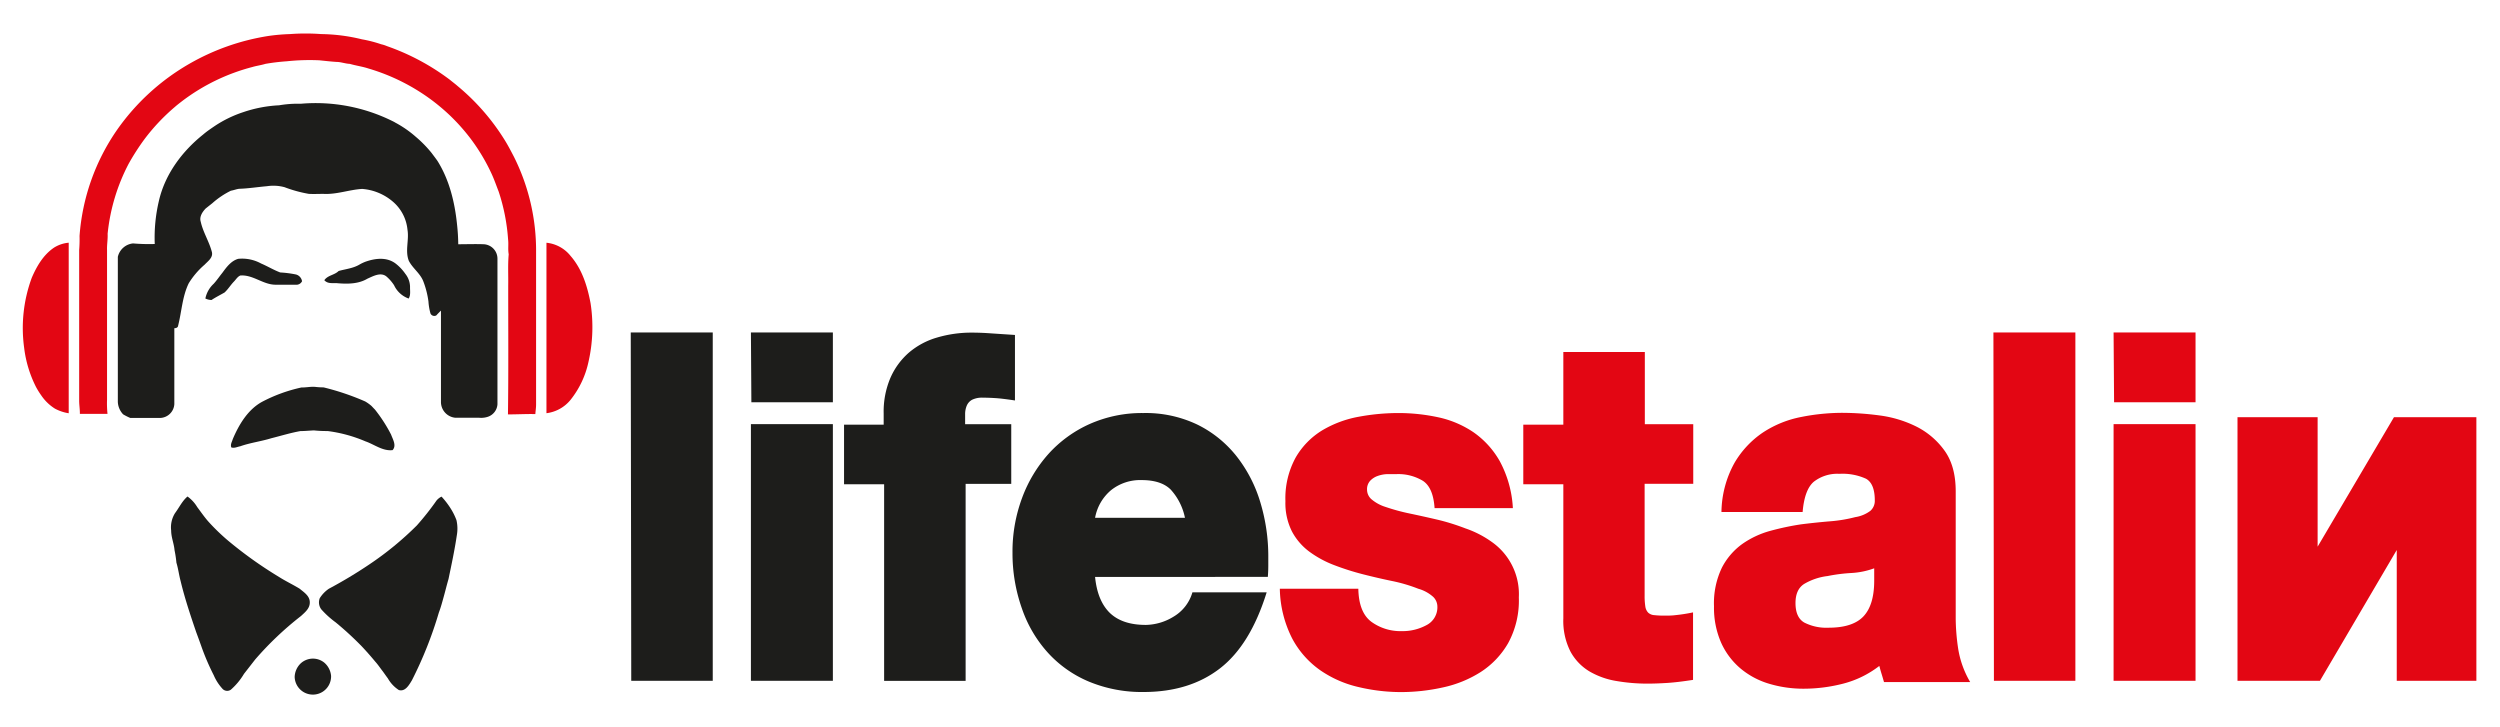
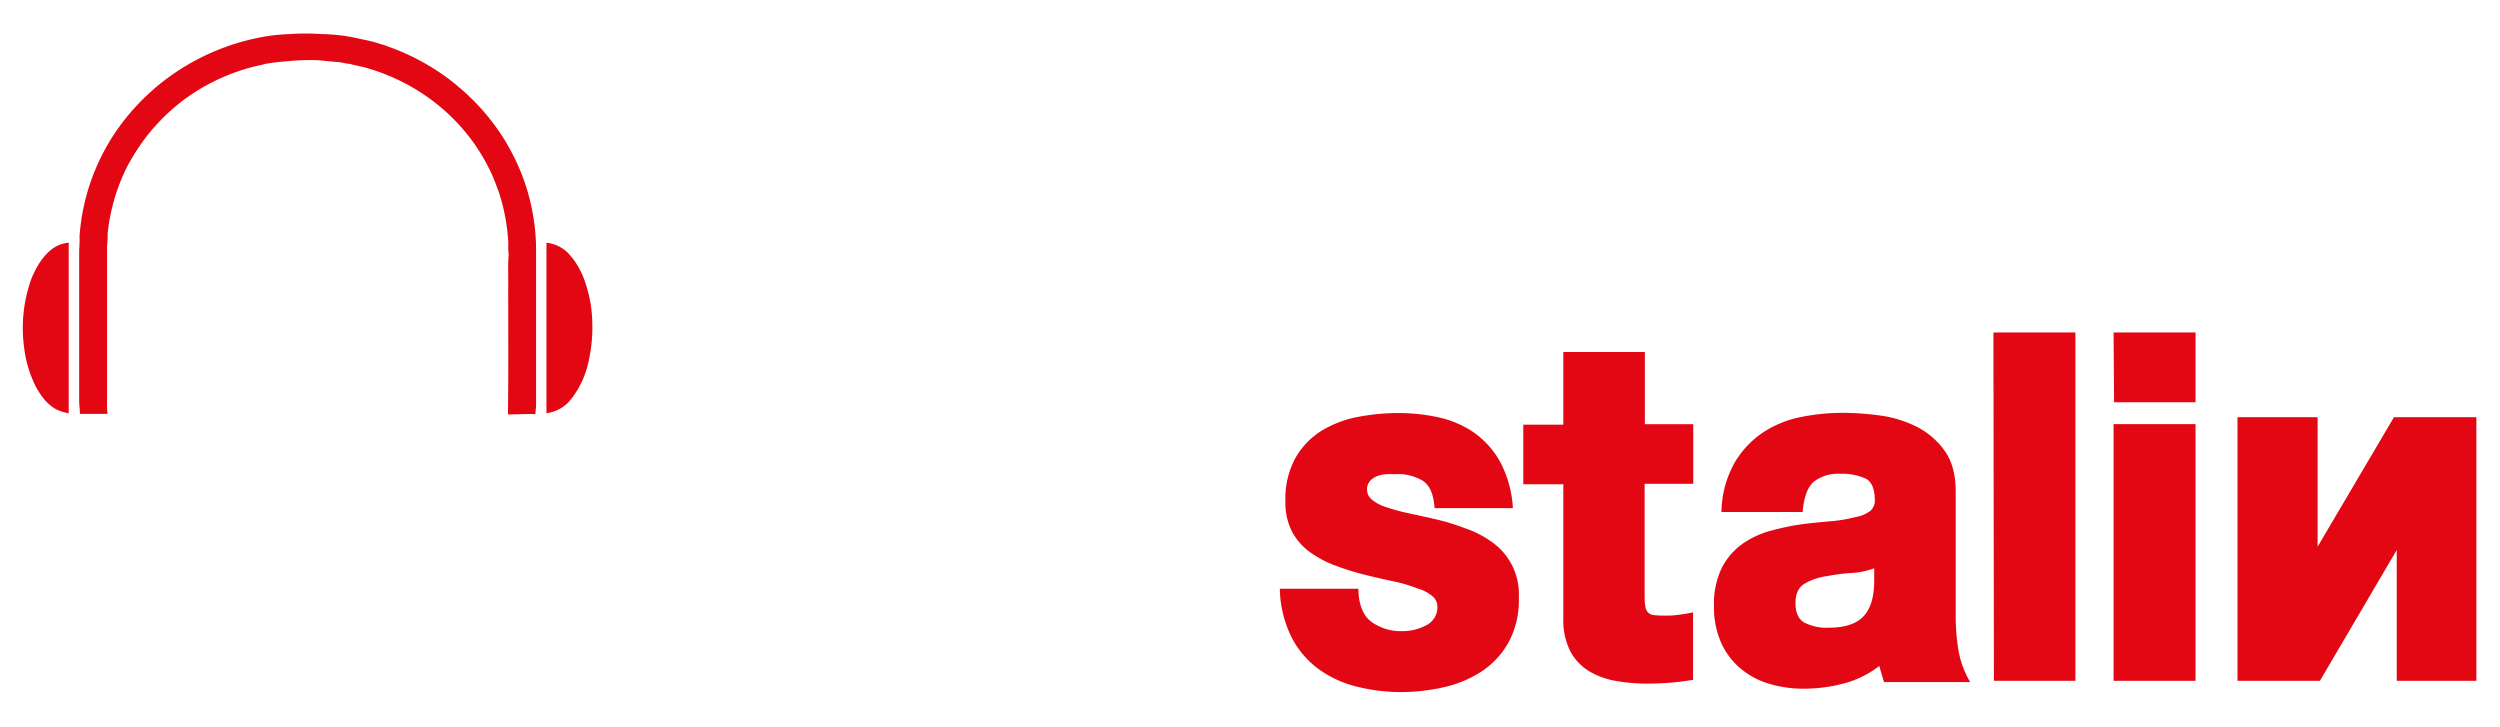
<svg xmlns="http://www.w3.org/2000/svg" id="Layer_1" data-name="Layer 1" viewBox="0 0 600 174.39">
  <defs>
    <style>.cls-1{fill:#e30613}.cls-2{fill:#1d1d1b}</style>
  </defs>
  <title>lifastalin-logo-3-BR-hor</title>
  <path d="M326.08 164.9a26.57 26.57 0 01-9.16-4 21.76 21.76 0 01-6.76-7.6 27.25 27.25 0 01-3-12H326c.07 3.79 1.12 6.44 3.13 7.93a11.86 11.86 0 007.27 2.24 12 12 0 006-1.46 4.8 4.8 0 002.57-4.47 3.28 3.28 0 00-1-2.29 9.08 9.08 0 00-3.58-1.95 37.69 37.69 0 00-6.26-1.85q-3.47-.72-7-1.62a62.33 62.33 0 01-6.87-2.18 25 25 0 01-6-3.24 14.54 14.54 0 01-4.19-4.86 15.13 15.13 0 01-1.57-7.27 20.31 20.31 0 012.5-10.54 18.4 18.4 0 016.37-6.48 26.29 26.29 0 018.72-3.24 52.43 52.43 0 019.5-.89 45.21 45.21 0 019.5 1 24.1 24.1 0 018.5 3.58 21.1 21.1 0 016.37 7 26.7 26.7 0 013.13 11.24H344.3q-.33-4.92-2.79-6.54a11.4 11.4 0 00-6.37-1.62h-2.24a7.7 7.7 0 00-2.29.45 4.5 4.5 0 00-1.79 1.17 3 3 0 00-.73 2.13 3.09 3.09 0 001 2.23 9.64 9.64 0 003.46 1.9 47.5 47.5 0 005.76 1.57q3.19.67 6.54 1.45t6.87 2.13a24.3 24.3 0 016.37 3.29 15.29 15.29 0 016.43 13.25 21.3 21.3 0 01-2.57 11 20.21 20.21 0 01-6.59 6.93 27.7 27.7 0 01-9.06 3.69 46.5 46.5 0 01-10.06 1.12 44.22 44.22 0 01-10.16-1.2zM388 163.45a18.81 18.81 0 01-6.49-2.29 12.53 12.53 0 01-4.58-4.75 16.23 16.23 0 01-1.73-8v-32.18h-9.61v-14.31h9.61V84.48h19.56v17.33h11.62v14.31h-11.67v26.82a16.18 16.18 0 00.17 2.63 2.66 2.66 0 00.67 1.45 2.31 2.31 0 001.45.61 20.93 20.93 0 002.52.12c.81 0 1.69 0 2.62-.12a38.43 38.43 0 004.19-.66v16.2c-2.38.37-4.43.62-6.14.73s-3.35.17-4.92.17a43.75 43.75 0 01-7.27-.62zM451.54 161.61c-.18-.6-.35-1.19-.5-1.79a23.91 23.91 0 01-8.66 4.25 38.06 38.06 0 01-9.45 1.22 28.75 28.75 0 01-8.27-1.17 19.19 19.19 0 01-6.87-3.63 17.5 17.5 0 01-4.7-6.2 20.84 20.84 0 01-1.73-8.78 19.72 19.72 0 011.9-9.28 16.13 16.13 0 014.92-5.7 21.61 21.61 0 016.71-3.13 64.06 64.06 0 017.37-1.56c2.39-.3 4.71-.54 7-.73a34.56 34.56 0 006-1 8.06 8.06 0 003.63-1.51 3.19 3.19 0 001.06-2.51c0-2.68-.71-4.42-2.12-5.2a13.6 13.6 0 00-6.37-1.17 9.18 9.18 0 00-6.15 1.9q-2.23 1.9-2.68 7.26h-19.48a24.88 24.88 0 013.13-11.79 22.42 22.42 0 016.87-7.32 25.5 25.5 0 019.11-3.69 50.73 50.73 0 019.95-1 68.51 68.51 0 018.77.61 27.93 27.93 0 018.83 2.63 18.53 18.53 0 016.82 5.75q2.75 3.75 2.74 9.9v30.51a51.46 51.46 0 00.56 7 22.81 22.81 0 002.91 8.21h-20.68c-.23-.78-.43-1.49-.62-2.08zm-1.62-25.26a18.82 18.82 0 01-5.59 1.17 39.83 39.83 0 00-5.7.73 14.39 14.39 0 00-5.64 1.9q-2.07 1.33-2.07 4.58 0 3.47 2.12 4.69a11.66 11.66 0 005.82 1.23c3.87 0 6.67-.91 8.38-2.73s2.57-4.68 2.57-8.56v-3zM478.42 79.79h19.67v83.61h-19.55zM507.26 79.79h19.67v16.76h-19.55zm0 22h19.67v61.61h-19.67zM574.55 100.13h19.78v63.27h-19.11V132l-18.44 31.4H537v-63.27h19.23v31.07zM7.63 66.65a34.87 34.87 0 00-1.84 16.78 28.24 28.24 0 002.81 9.36 18.08 18.08 0 001.27 2.06 11.05 11.05 0 003.31 3.22 10.35 10.35 0 003.31 1.11V58.25A7.9 7.9 0 0013 59.41c-2.58 1.72-4.18 4.48-5.37 7.24zM121.1 33.57a53.08 53.08 0 00-11.29-12.93c-.6-.53-1.25-1-1.86-1.51a55.48 55.48 0 00-15.08-8.06 7.87 7.87 0 00-1.4-.45 30.62 30.62 0 00-4.59-1.18 43.15 43.15 0 00-9.8-1.26 50.48 50.48 0 00-7.48 0 46.15 46.15 0 00-5.11.44 55.16 55.16 0 00-19.11 6.73 54.07 54.07 0 00-17.21 15.71 51.2 51.2 0 00-9.08 25.57A31.46 31.46 0 0119 60v36.19c0 1 .19 2.09.17 3.14h6.63a24.15 24.15 0 01-.11-3.4V60c-.05-1.3.21-2.59.14-3.89a46.12 46.12 0 015.06-16.83 55.37 55.37 0 013.8-5.9A47.82 47.82 0 0142 25.64c.59-.52 1.23-1 1.85-1.48a47.83 47.83 0 0116.73-8.08c1-.3 2.09-.43 3.11-.75a49 49 0 015.12-.62 52.16 52.16 0 017.81-.24c1.37.14 2.74.3 4.12.39 1.09 0 2.13.43 3.22.47 1.46.43 3 .63 4.43 1.1a48.34 48.34 0 0115.41 7.73 49.29 49.29 0 014.08 3.45c.57.54 1.12 1.1 1.67 1.67a47.73 47.73 0 013.45 4.07 46.13 46.13 0 015 8.4c.63 1.37 1.12 2.8 1.67 4.2a46.54 46.54 0 012.27 11.49c.15 1.19-.07 2.4.15 3.59-.23 2.52-.07 5.06-.12 7.58 0 10.28.08 20.57-.06 30.85 2.19 0 4.38-.13 6.57-.08.06-.79.19-1.58.18-2.38V60.54a50.27 50.27 0 00-5.36-23c-.7-1.34-1.4-2.69-2.2-3.97zM141.73 72.74c-.76-4-2-8.11-4.77-11.29a8.47 8.47 0 00-5.81-3.19v40.91a8.86 8.86 0 005.8-3.23 21.92 21.92 0 004.24-8.89 37.67 37.67 0 00.54-14.31z" class="cls-1" />
-   <path d="M151.38 79.79h19.68v83.61H151.5zM180.22 79.79h19.67v16.76h-19.56zm0 22h19.67v61.61h-19.67zM233.31 95.94a2.89 2.89 0 00-1.28 1.4 5.27 5.27 0 00-.4 2.12v2.35h11.07v14.31h-10.95v47.28h-19.56v-47.17h-9.62v-14.31h9.51v-2.68a20.67 20.67 0 011.62-8.55 17.15 17.15 0 014.47-6.09 18.16 18.16 0 016.76-3.6 29.11 29.11 0 018.38-1.17c1.42 0 2.89.06 4.42.17l5.86.39v15.72c-2-.3-3.55-.49-4.63-.56s-2.11-.11-3.08-.11a5.42 5.42 0 00-2.57.5zM262.82 138.47q.56 5.7 3.52 8.61c2 1.93 4.86 2.9 8.66 2.9a13.1 13.1 0 006.6-1.95 10 10 0 004.58-5.87H304q-3.92 12.63-11.23 18.27t-18.28 5.65a33.21 33.21 0 01-13.07-2.46 27.81 27.81 0 01-9.89-6.93 30.61 30.61 0 01-6.26-10.62 39.71 39.71 0 01-2.27-13.41 36.9 36.9 0 012.29-13.13 32.93 32.93 0 016.37-10.62 29.63 29.63 0 019.89-7.16 30.88 30.88 0 0112.85-2.62 28.7 28.7 0 0113 2.79 27.41 27.41 0 019.39 7.6 33.22 33.22 0 015.7 11.07 44.63 44.63 0 011.9 13.07v1.79c0 .6 0 1.61-.11 3zm3.86-20.85a11.24 11.24 0 00-3.86 6.65h21.57a14.25 14.25 0 00-3.41-6.76c-1.52-1.52-3.85-2.29-7-2.29a11.23 11.23 0 00-7.3 2.4zM75.73 92.86c-1.12-.12-2.23.16-3.36.13a37.2 37.2 0 00-9.5 3.46c-3.38 1.87-5.5 5.4-7 8.93-.18.63-.63 1.3-.35 2 .71.25 1.43-.14 2.13-.27 2.44-.86 5-1.17 7.46-1.93 2.35-.59 4.67-1.31 7-1.72 1.09 0 2.17-.12 3.26-.16a29.52 29.52 0 003.26.15 34 34 0 019.09 2.48c2.15.74 4.13 2.38 6.5 2.1 1-1.11.06-2.56-.36-3.73a36.23 36.23 0 00-3.87-6c-.28-.28-.55-.57-.82-.86a10.05 10.05 0 00-1.52-1.09 60.46 60.46 0 00-10-3.38 16 16 0 01-1.92-.11zM88.21 66.87c1.36-.6 3.1-1.59 4.48-.56a9.7 9.7 0 011.89 2.15 6.12 6.12 0 003.5 3.19c.53-.84.3-1.88.33-2.82a5.13 5.13 0 00-1.13-3.11 11 11 0 00-2.36-2.49c-2.15-1.6-4.92-1.24-7.28-.39a10.15 10.15 0 00-1.37.66c-1.55.92-3.36 1.07-5 1.54-1 1-2.6 1-3.43 2.21.88 1 2.2.59 3.34.74 2.35.18 4.89.16 7.03-1.12zM71.05 65.88a25.49 25.49 0 00-3.8-.49c-1.58-.6-3-1.47-4.59-2.15a9.45 9.45 0 00-5.49-1.12c-1.7.48-2.81 2-3.82 3.38-.7.86-1.31 1.78-2.06 2.6a6.57 6.57 0 00-2 3.54 3.43 3.43 0 001.47.36c1-.66 2.08-1.2 3.13-1.8.85-.77 1.45-1.8 2.26-2.63.49-.5.87-1.19 1.54-1.45 3-.22 5.39 2.15 8.32 2.21h4.91a1.52 1.52 0 001.57-.83 2 2 0 00-1.44-1.62zM74.35 144.55c0-1.54-1.41-2.4-2.43-3.26-1.64-1-3.39-1.82-5-2.85a98.63 98.63 0 01-12.28-8.77 49.24 49.24 0 01-4.69-4.56c-.94-1.08-1.76-2.27-2.62-3.42a8.48 8.48 0 00-2.33-2.53c-1.29 1.09-2 2.67-3 4a6.46 6.46 0 00-.92 4.19c0 1.62.68 3.11.81 4.7a27.12 27.12 0 01.45 3c.44 1.43.61 2.93 1 4.38 1 4.16 2.36 8.23 3.74 12.27.42 1.12.83 2.25 1.23 3.38a57.27 57.27 0 003 7 11.4 11.4 0 002 3.13 1.53 1.53 0 002.1.31 15.88 15.88 0 003.15-3.8l2.68-3.44a77.39 77.39 0 0111-10.44c.99-.91 2.15-1.84 2.11-3.29zM72.12 159.26a4.71 4.71 0 00-1.4 3.2 4.37 4.37 0 108.74-.25 4.73 4.73 0 00-1.6-3.15 4.33 4.33 0 00-5.74.2z" class="cls-2" />
-   <path d="M116.13 58.62c-2-.08-4.1 0-6.15 0a46.55 46.55 0 00-.29-4.73c-.54-5.35-1.85-10.74-4.71-15.29-.45-.64-.93-1.26-1.39-1.88a28.32 28.32 0 00-3.83-3.91 25.73 25.73 0 00-4.83-3.35 9.27 9.27 0 00-.82-.44A41.45 41.45 0 0072.2 24.9a26.66 26.66 0 00-5.2.37 31.46 31.46 0 00-8.63 1.65 28.23 28.23 0 00-6.81 3.31c-.49.33-1 .68-1.45 1s-.93.69-1.37 1.07c-5 4-9.12 9.47-10.6 15.9a38.38 38.38 0 00-1 10.36 45.27 45.27 0 01-5.21-.14 4.17 4.17 0 00-3.65 3.23v34.79a4.61 4.61 0 001.27 3 13.86 13.86 0 001.72.87h7.12A3.53 3.53 0 0041.84 97V78.77c.4 0 .86-.13.91-.62.86-3.39 1-7 2.55-10.17a19.07 19.07 0 013.8-4.45c.79-.84 2.09-1.7 1.75-3.06-.65-2.51-2.11-4.71-2.67-7.24-.39-1.21.4-2.38 1.19-3.2l1.59-1.26a19.77 19.77 0 014.46-3c.68-.11 1.33-.39 2-.46 2.23-.07 4.43-.43 6.65-.62a10.24 10.24 0 014.23.24 31.29 31.29 0 005.83 1.6c1.16.06 2.32 0 3.48 0 3.16.18 6.18-1 9.3-1.19a12.83 12.83 0 017.41 3.08 10.13 10.13 0 013.48 6.75c.41 2.45-.62 5 .31 7.41.92 1.82 2.73 3 3.48 4.93a21.28 21.28 0 011.24 4.86 13.81 13.81 0 00.48 2.85 1 1 0 001.4.48c.36-.4.74-.78 1.12-1.16v21.89a3.8 3.8 0 003.45 3.83h5.7a5.16 5.16 0 002.1-.23 3.39 3.39 0 002.31-3V62.15a3.47 3.47 0 00-3.26-3.53zM108.2 122.1a19.33 19.33 0 00-2.23-2.91 3.47 3.47 0 00-1.19.92 66 66 0 01-4.74 6 76.13 76.13 0 01-11.4 9.35 109.74 109.74 0 01-9.7 5.83 7.59 7.59 0 00-2.2 2.28 2.78 2.78 0 00.37 2.67 21.7 21.7 0 003.44 3.12 77 77 0 016.25 5.74c1.12 1.19 2.21 2.42 3.25 3.68.68.75 1.24 1.61 1.86 2.4.39.54.77 1.09 1.17 1.62a8.09 8.09 0 002.64 2.81c1.53.45 2.45-1.2 3.13-2.32a94.86 94.86 0 006.48-16.29c.49-1.27.83-2.6 1.2-3.92s.71-2.75 1.11-4.1c.73-3.5 1.48-7 2-10.52a9.06 9.06 0 00-.09-3.63 15 15 0 00-1.35-2.73z" class="cls-2" />
</svg>